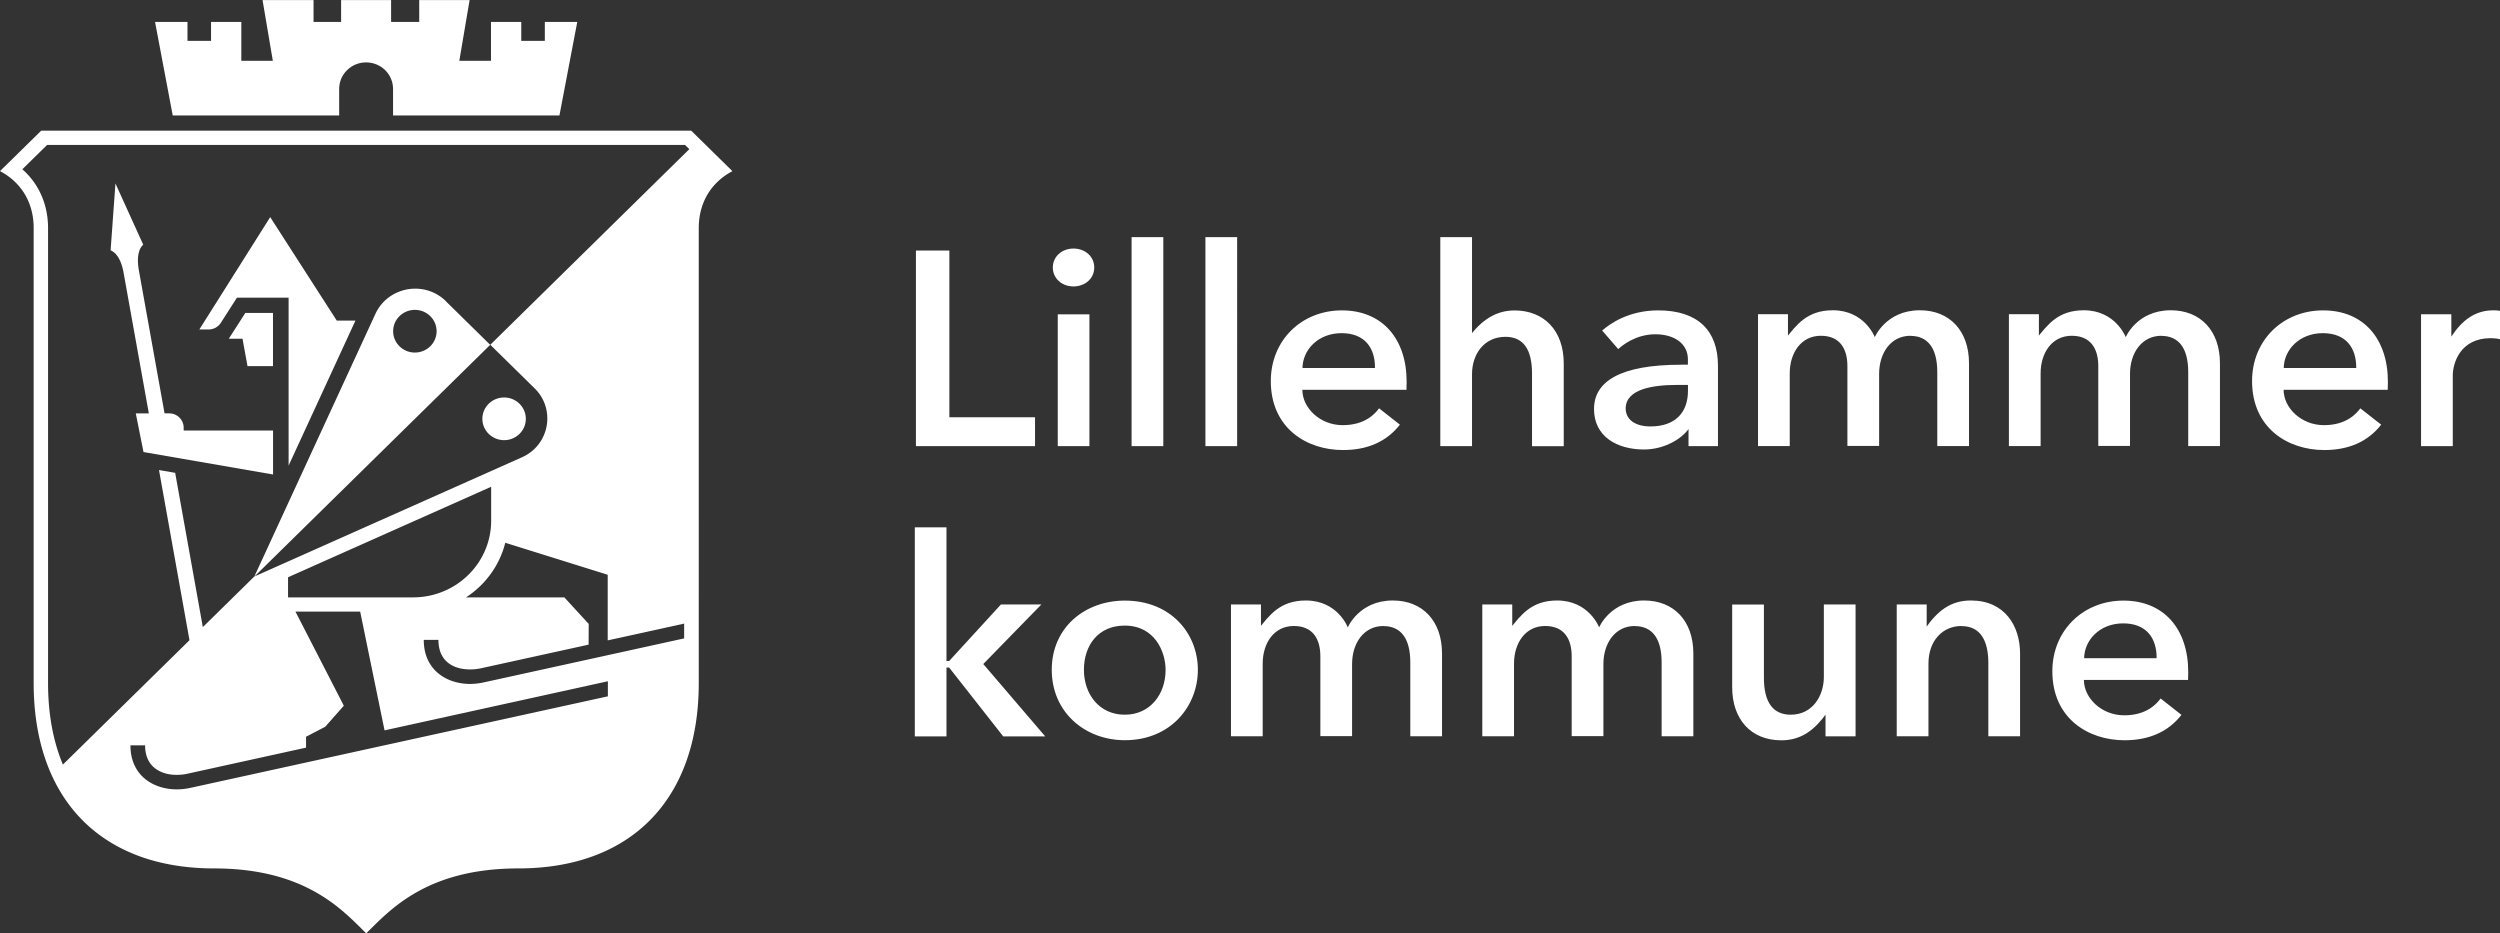
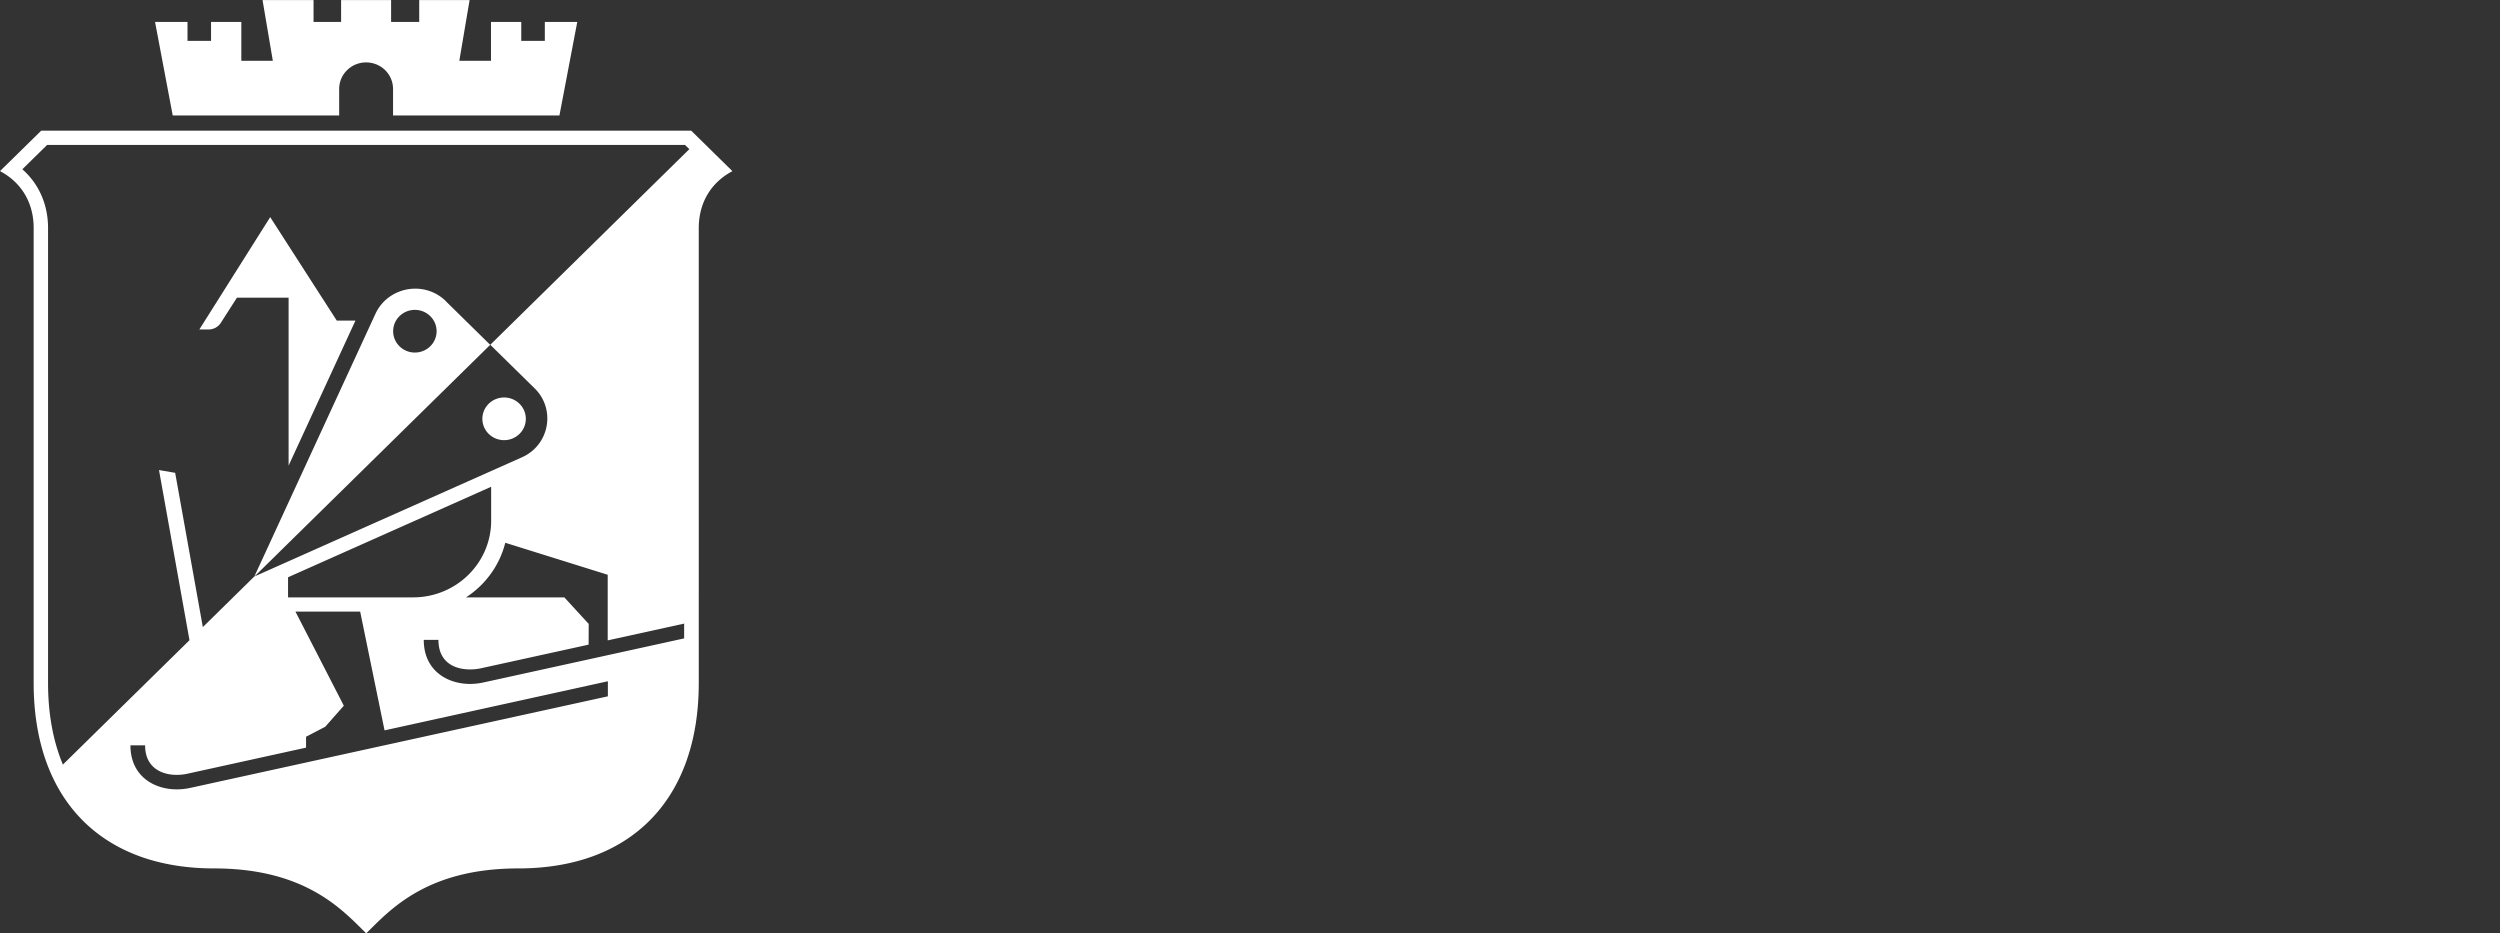
<svg xmlns="http://www.w3.org/2000/svg" id="Layer_2" data-name="Layer 2" viewBox="0 0 450.01 168.01">
  <rect x="0" y="0" width="450.01" height="168.01" fill="#333333" stroke="none" />
  <defs>
    <style>.cls-1{fill:#fff}</style>
  </defs>
  <g id="Layer_1-2" data-name="Layer 1">
    <g>
-       <path d="M353.08 112.7c3.66 0 4.83 3.01 4.83 6.66v13.17h5.71v-14.89c0-4.93-2.72-9.55-8.85-9.55-3.71 0-6.04 1.91-8.26 5.1l.3.3v-4.69h-5.39v23.73h5.71v-13.08c0-4.15 2.57-6.77 5.96-6.77h-.01ZM328.62 132.54h5.39v-23.73h-5.71v13.07c0 3.27-1.96 6.77-5.96 6.77-3.19 0-4.83-2.23-4.83-6.66v-13.17h-5.71v14.89c0 5.75 3.36 9.55 8.85 9.55 3.78 0 6.13-2.08 8.15-4.88l-.2-.25v4.41h.01ZM294.27 112.7c3.05 0 4.83 2.11 4.83 6.54v13.29h5.71v-14.89c0-5.88-3.51-9.55-8.85-9.55-6.1 0-8.11 4.84-8.11 4.84s-1.82-4.84-7.55-4.84c-4.7 0-6.57 2.7-8.51 5.1h.42v-4.39h-5.39v23.73h5.71v-13.08c0-3.71 2.05-6.77 5.6-6.77s4.78 2.5 4.78 5.45v14.38h5.71v-12.97c0-3.77 2.11-6.86 5.66-6.86h-.01ZM249.03 112.7c3.05 0 4.83 2.11 4.83 6.54v13.29h5.71v-14.89c0-5.88-3.51-9.55-8.85-9.55-6.1 0-8.11 4.84-8.11 4.84s-1.82-4.84-7.55-4.84c-4.7 0-6.57 2.7-8.51 5.1h.43v-4.39h-5.4v23.73h5.71v-13.08c0-3.71 2.05-6.77 5.6-6.77s4.78 2.5 4.78 5.45v14.38h5.71v-12.97c0-3.77 2.11-6.86 5.66-6.86h-.01ZM177.01 119.51l10.44-10.7h-7.28l-9.48 10.35.5-.18h-1.09l.27.28V94.92h-5.7v37.63h5.7v-12.64l-.33.25h1.11l-.44-.18 9.87 12.57h7.56l-11.15-13.03ZM215.62 120.57c0-6.52-4.84-12.46-13.15-12.46-7.13 0-13.15 4.79-13.15 12.46s6.03 12.67 13.15 12.67c8.3 0 13.15-6.16 13.15-12.67Zm-13.16 8.08c-4.57 0-7.35-3.68-7.35-8.07s2.54-7.97 7.35-7.97c5.39 0 7.35 4.69 7.35 7.97 0 4.38-2.77 8.07-7.35 8.07ZM393.86 122.37c.02-.2.03-1.39.03-1.39 0-7.8-4.41-12.87-11.66-12.87s-12.8 5.38-12.8 12.72c0 8.46 6.43 12.42 13 12.42 4.43 0 7.88-1.54 10.24-4.57l-3.75-2.95c-.68.91-2.46 3.03-6.55 3.03s-7.26-3.11-7.26-6.37h18.74v-.02Zm-5.67-3.03.83-.86h-14.7l.83.73v-.62c-.01-3.36 2.82-6.38 7.03-6.38s6.02 2.68 6.02 6.16v.98ZM264.97 61.18v-18.5h-5.71v37.63h5.71V67.34c0-3.56 2.15-6.71 6.02-6.71 3.24 0 4.78 2.3 4.78 6.61v13.08h5.71V65.43c0-6-3.62-9.55-8.85-9.55-3.51 0-6.09 1.91-8.23 4.81l.58.5h-.01ZM448.33 60.87c.27 0 1.05.03 1.68.19v-5.1c-.4-.1-1.03-.1-1.26-.1-4.27 0-6.59 3.21-7.97 5.48l.47.61v-5.38h-5.45V80.3h5.71V67.58c0-2.18 1.32-6.71 6.83-6.71h-.01ZM302.64 65.65c-11.04 0-15.71 3.03-15.71 7.98s4.14 7.28 9 7.28c3.93 0 7.29-2.23 8.29-4.14h-.28v3.54h5.3V65.82c0-6.33-3.64-9.95-10.75-9.95-5.37 0-8.76 2.45-10.09 3.63l2.89 3.34c.77-.72 3.2-2.67 6.69-2.67s5.85 1.76 5.85 4.5v1.55l.69-.58h-1.88Zm1.61 3.63-.41-.55v1.62c0 3.92-2.3 6.41-6.75 6.41-2.87 0-4.46-1.33-4.46-3.23 0-3.49 4.89-4.24 9.18-4.24h2.44ZM343.89 60.46c3.05 0 4.83 2.11 4.83 6.54v13.29h5.71V65.4c0-5.88-3.51-9.55-8.85-9.55-6.1 0-8.11 4.84-8.11 4.84s-1.82-4.84-7.55-4.84c-4.7 0-6.57 2.7-8.51 5.1h.43v-4.39h-5.39v23.73h5.71V67.21c0-3.71 2.05-6.77 5.6-6.77s4.78 2.5 4.78 5.45v14.38h5.71V67.3c0-3.77 2.11-6.86 5.66-6.86h-.01ZM389.06 60.46c3.05 0 4.83 2.11 4.83 6.54v13.29h5.71V65.4c0-5.88-3.51-9.55-8.85-9.55-6.1 0-8.11 4.84-8.11 4.84s-1.82-4.84-7.55-4.84c-4.7 0-6.57 2.7-8.51 5.1h.43v-4.39h-5.4v23.73h5.71V67.21c0-3.71 2.05-6.77 5.6-6.77s4.78 2.5 4.78 5.45v14.38h5.71V67.3c0-3.77 2.12-6.86 5.66-6.86h-.01ZM206.55 80.31h2.85V42.68h-5.71v37.63h2.85ZM219.84 80.31h2.85V42.68h-5.71v37.63h2.86ZM170.88 45.1h-6.01v35.21h21.44v-5.2h-16.15l.73.85V45.11ZM429.8 70.13c.02-.2.03-1.39.03-1.39 0-7.8-4.41-12.87-11.66-12.87s-12.79 5.38-12.79 12.72c0 8.46 6.43 12.42 13 12.42 4.44 0 7.88-1.54 10.24-4.57l-3.75-2.94c-.68.91-2.46 3.03-6.55 3.03s-7.26-3.11-7.26-6.37h18.74v-.02Zm-5.68-3.03.83-.86h-14.7l.83.73v-.62c-.01-3.36 2.82-6.38 7.03-6.38s6.02 2.68 6.02 6.16v.97ZM253.17 70.13c.02-.2.03-1.39.03-1.39 0-7.8-4.41-12.87-11.66-12.87s-12.79 5.38-12.79 12.72c0 8.46 6.43 12.42 13 12.42 4.44 0 7.88-1.54 10.24-4.57l-3.75-2.94c-.68.91-2.46 3.03-6.55 3.03s-7.26-3.11-7.26-6.37h18.74v-.02Zm-5.68-3.03.83-.86h-14.7l.83.73v-.62c-.01-3.36 2.82-6.38 7.03-6.38s6.02 2.68 6.02 6.16v.97ZM193.25 80.31h2.85V56.58h-5.7v23.73h2.85ZM196.97 48.15c0 2-1.67 3.41-3.73 3.41-2.18 0-3.73-1.52-3.73-3.41s1.55-3.41 3.73-3.41c2.06 0 3.73 1.41 3.73 3.41ZM41.19 60.97h2.46l.9 4.93h4.59v-9.57h-4.98l-2.98 4.65ZM33.06 76.96c0-1.41-1.17-2.56-2.6-2.56h-.84L25 48.68c-.22-1.21-.46-3.5.78-4.64l-5-11.01-.87 12.03c1.57.64 2.14 2.89 2.35 4.1l4.53 25.25h-2.35l1.39 6.96 23.32 4.04V77.5H33.06v-.52h-.01Z" class="cls-1" />
      <path d="M48.64 39.08 35.88 59.31h1.66c.88 0 1.71-.44 2.19-1.17l2.92-4.56h9.3v30.23l12.03-26.1h-3.36L48.63 39.07h.01ZM61.05 20.78V16c0-2.63 2.17-4.77 4.85-4.77s4.85 2.13 4.85 4.77v4.78h29.95l3.21-16.83h-5.84v3.41h-4.24V3.95h-5.45v6.99h-5.7L84.53.01h-9.07v3.94H70.4V.01h-9v3.94h-4.96V.01h-9.18l1.85 10.93h-5.67V3.95h-5.45v3.41h-4.24V3.95h-5.84l3.18 16.83h29.95-.01Z" class="cls-1" />
      <path d="M124.41 23.52H7.42L0 30.8c3.72 1.96 6.06 5.54 6.06 10.25v81.9c0 20.89 12.14 33.37 32.48 33.37 16.52 0 23.14 7.52 27.38 11.69 4.24-4.17 10.85-11.69 27.38-11.69 20.34 0 32.48-12.48 32.48-33.37V41.06c0-4.72 2.34-8.29 6.06-10.25l-7.42-7.29h.01Zm-14.98 101.82-75.02 16.45c-.87.2-1.74.3-2.6.3-4.14 0-8.33-2.44-8.33-7.91v-.02h2.64v.02c0 1.77.58 3.14 1.73 4.07.99.8 2.36 1.23 3.96 1.23.66 0 1.34-.07 2.03-.23l21.25-4.67v-1.96l3.45-1.8 3.35-3.79-8.71-16.94h11.65l4.39 21.38 40.2-8.84v2.7h.01Zm-57.58-17.8v-3.63l36.56-16.29v6.11c0 7.62-6.29 13.8-14.05 13.8H51.84Zm71.32 7.37-35.94 7.89c-.86.2-1.74.31-2.62.31-4.14 0-8.33-2.45-8.33-7.91v-.02h2.64v.02c0 1.85.62 3.26 1.83 4.18 1.24.93 2.79 1.12 3.87 1.12.68 0 1.36-.07 2.01-.22l19.32-4.24.02-3.73-4.38-4.77H83.87c3.48-2.26 6.06-5.75 7.08-9.84l18.44 5.76v11.81l13.76-3.02v2.66h.01ZM88.25 62.06l7.98 7.84a7.522 7.522 0 0 1 2.29 5.42c0 2.87-1.62 5.7-4.6 7.01l-48.15 21.45-9.26 9.1-4.98-27.77-2.91-.5 5.49 30.63-22.79 22.39c-1.8-4.31-2.67-9.28-2.67-14.69V41.06c0-4.26-1.66-7.98-4.63-10.59l4.46-4.38h114.83l.77.76-35.84 35.22h.01Z" class="cls-1" />
      <path d="M90.74 79.23c2.16 0 3.91-1.72 3.91-3.84s-1.75-3.84-3.91-3.84-3.91 1.72-3.91 3.84 1.75 3.84 3.91 3.84ZM80.27 54.22a7.815 7.815 0 0 0-5.53-2.26c-1.48 0-2.92.41-4.17 1.17-1.31.8-2.34 1.96-2.99 3.36L45.77 103.8l42.47-41.73-7.98-7.84Zm-5.59 9.24c-2.16 0-3.91-1.72-3.91-3.84s1.75-3.84 3.91-3.84 3.91 1.72 3.91 3.84-1.75 3.84-3.91 3.84Z" class="cls-1" />
    </g>
  </g>
</svg>